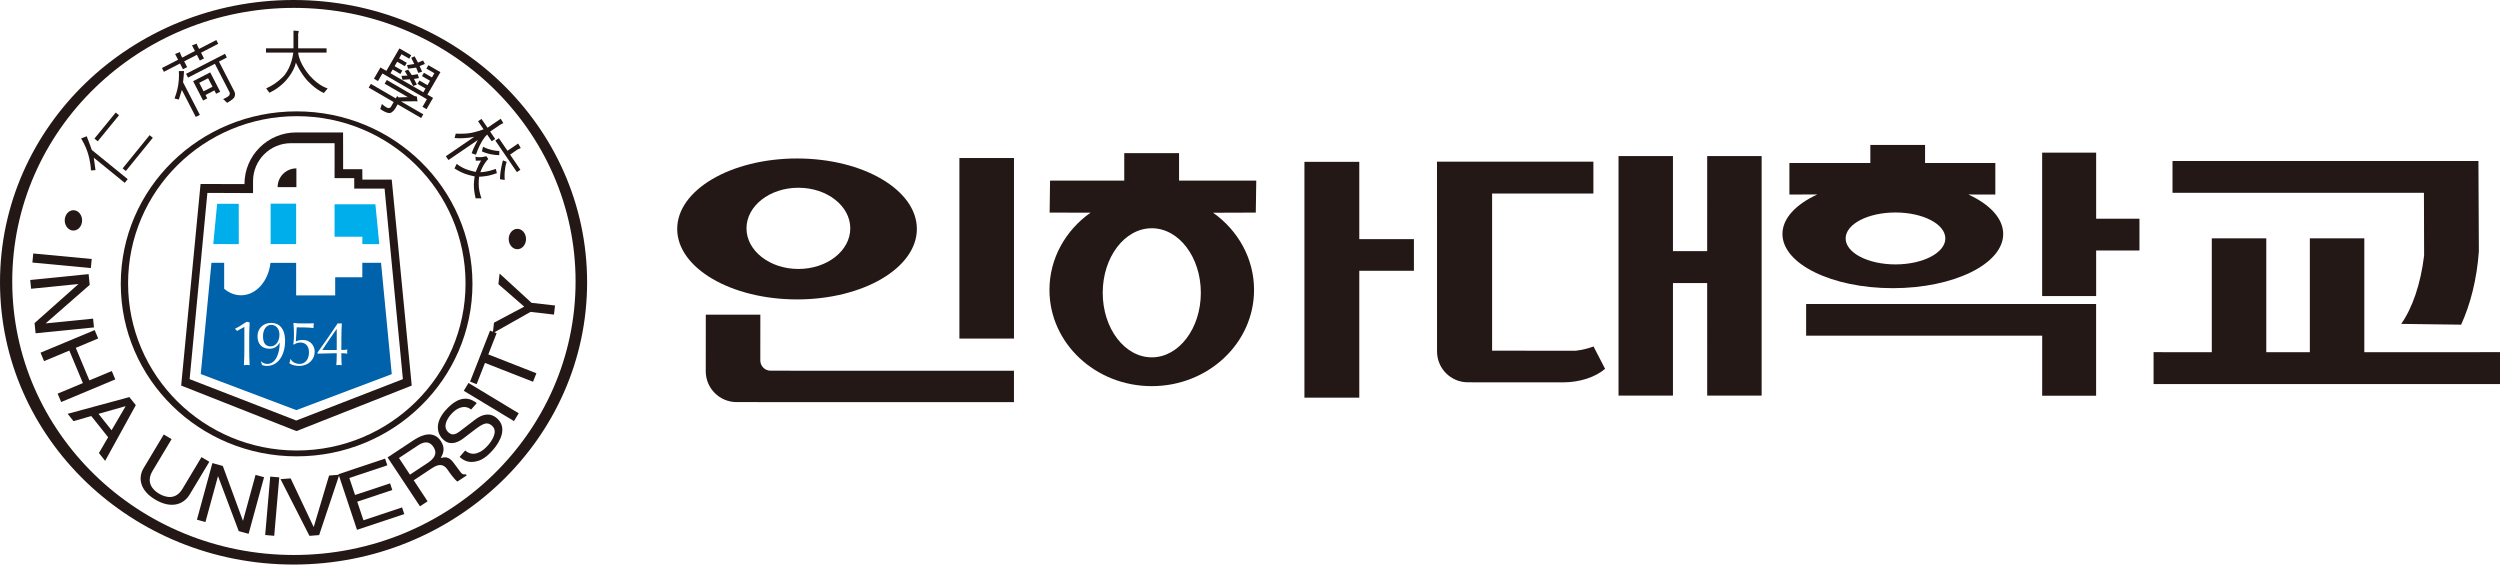
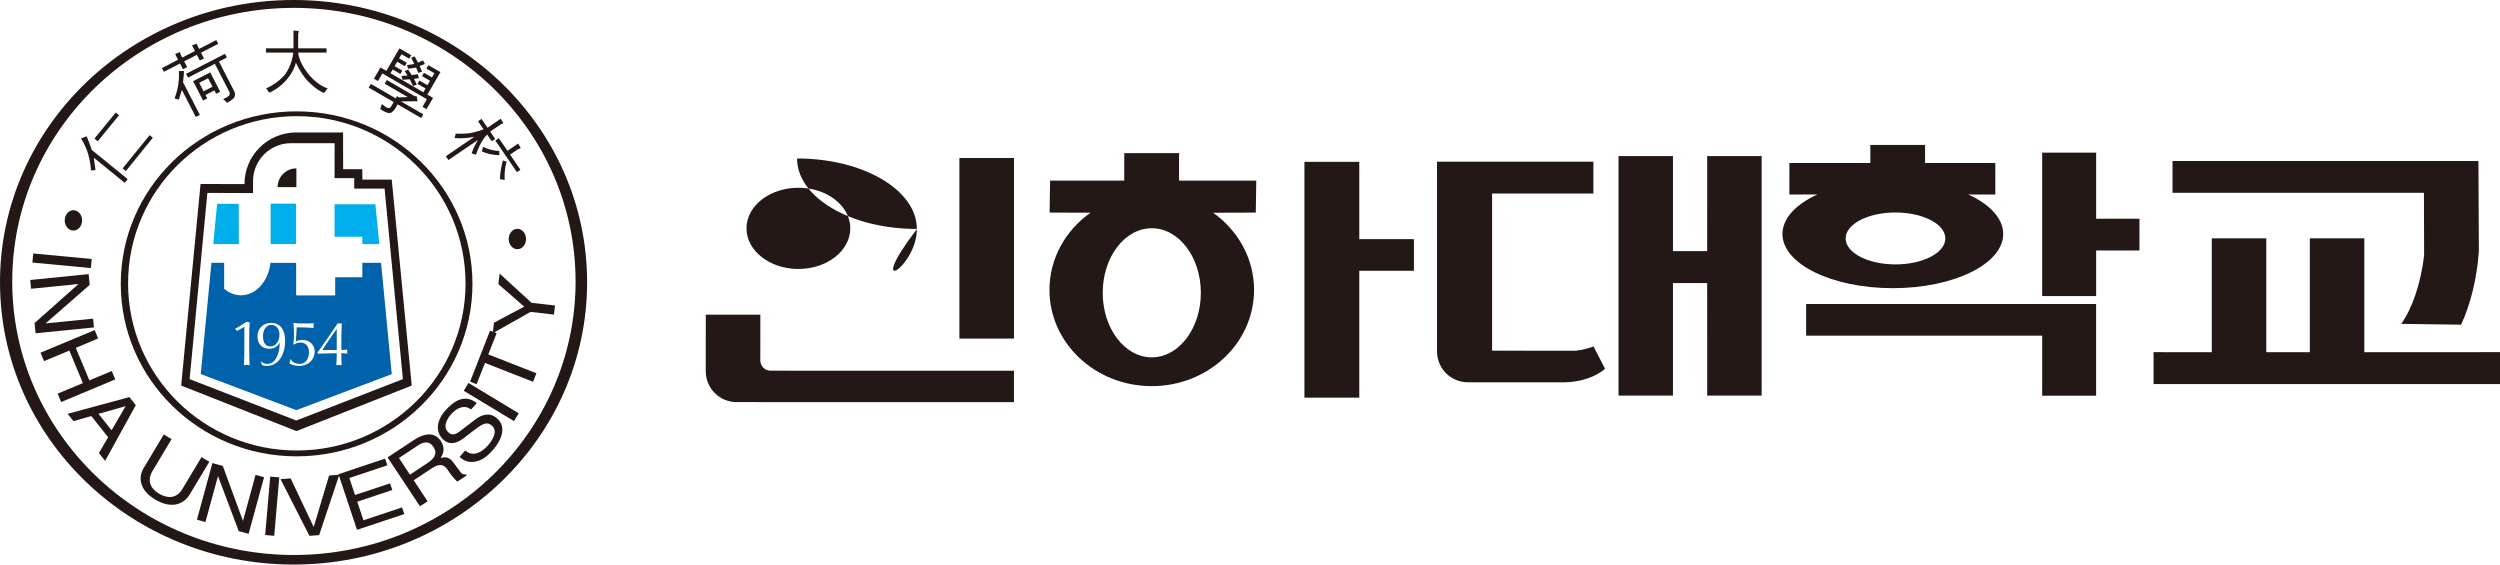
<svg xmlns="http://www.w3.org/2000/svg" version="1.1" id="Layer_1" x="0px" y="0px" width="252.103px" height="56.93px" viewBox="0 0 252.103 56.93" enable-background="new 0 0 252.103 56.93" xml:space="preserve">
  <polygon fill="#231815" points="137.072,16.32 131.54,16.32 131.54,40.1 137.072,40.1 137.072,27.305 142.581,27.305   142.581,24.115 137.072,24.115 " />
  <path fill="#231815" d="M118.898,15.442h-5.527v2.767h-7.482l-0.044,3.229l4.123,0.01c-2.513,1.775-4.14,4.609-4.14,7.789  c0,5.357,4.62,9.702,10.316,9.702c5.697,0,10.316-4.345,10.316-9.702c0-3.176-1.622-6.012-4.13-7.784l4.305-0.015l0.048-3.229  h-7.785V15.442z M121.094,29.526c0,3.596-2.216,6.509-4.947,6.509c-2.732,0-4.947-2.913-4.947-6.509  c0-3.599,2.215-6.509,4.947-6.509C118.878,23.018,121.094,25.928,121.094,29.526" />
  <rect x="96.747" y="15.935" fill="#231815" width="5.504" height="18.207" />
  <path fill="#231815" d="M76.671,36.348l0.003-4.617h-5.5l-0.005,5.709c0,1.713,1.394,3.108,3.11,3.108l27.971,0.003v-3.164  l-24.541-0.006C77.136,37.381,76.671,36.92,76.671,36.348" />
-   <path fill="#231815" d="M92.458,23.087c0-3.926-5.407-7.106-12.08-7.106c-6.678,0-12.088,3.181-12.088,7.106  c0,3.925,5.41,7.107,12.088,7.107C87.051,30.194,92.458,27.012,92.458,23.087 M75.277,23.029c0-2.266,2.344-4.096,5.233-4.096  c2.892,0,5.233,1.83,5.233,4.096c0,2.259-2.341,4.094-5.233,4.094C77.622,27.123,75.277,25.288,75.277,23.029" />
+   <path fill="#231815" d="M92.458,23.087c0-3.926-5.407-7.106-12.08-7.106c0,3.925,5.41,7.107,12.088,7.107C87.051,30.194,92.458,27.012,92.458,23.087 M75.277,23.029c0-2.266,2.344-4.096,5.233-4.096  c2.892,0,5.233,1.83,5.233,4.096c0,2.259-2.341,4.094-5.233,4.094C77.622,27.123,75.277,25.288,75.277,23.029" />
  <path fill="#231815" d="M158.899,35.371l-8.434-0.01V19.515h10.215v-3.214h-15.771l0.004,19.143c0,1.717,1.394,3.107,3.107,3.107  l9.572,0.007c1.744,0,3.297-0.536,4.267-1.364l-1.164-2.256C160.176,35.138,159.565,35.279,158.899,35.371" />
  <polygon fill="#231815" points="172.153,25.327 168.703,25.327 168.703,15.739 163.214,15.739 163.214,39.891 168.703,39.891   168.703,28.544 172.153,28.544 172.156,39.891 177.646,39.891 177.646,15.739 172.156,15.739 " />
  <polygon fill="#231815" points="211.378,15.392 205.933,15.392 205.933,29.855 211.378,29.855 211.378,25.26 215.745,25.26   215.745,22.055 211.378,22.055 " />
  <polygon fill="#231815" points="182.132,33.848 205.938,33.848 205.936,39.906 211.374,39.906 211.374,30.658 182.132,30.658 " />
  <path fill="#231815" d="M202.005,23.595c0-1.571-1.348-2.987-3.511-3.982l2.718,0.006v-3.182h-7.087v-1.822h-5.518v1.822h-8.163  v3.182l2.818-0.011c-2.168,0.998-3.519,2.416-3.519,3.987c0,3.018,4.979,5.465,11.13,5.465  C197.021,29.06,202.005,26.612,202.005,23.595 M186.117,24.045c0-1.447,2.248-2.618,5.024-2.618c2.779,0,5.029,1.171,5.029,2.618  c0,1.442-2.25,2.618-5.029,2.618C188.365,26.664,186.117,25.487,186.117,24.045" />
  <polygon fill="#231815" points="238.421,35.519 238.421,24.033 232.927,24.033 232.927,35.519 228.535,35.519 228.535,24.033   223.04,24.033 223.04,35.519 217.169,35.512 217.169,38.732 252.103,38.732 252.103,35.512 " />
  <path fill="#231815" d="M244.45,25.766c-0.343,2.855-1.178,5.293-2.31,6.895l6.042,0.079c0.95-2.072,1.588-4.609,1.789-7.383  l-0.043-9.124h-30.85v3.209h25.354L244.45,25.766z" />
  <path fill="#231815" d="M29.603,0C13.254,0,0,12.743,0,28.462C0,44.186,13.254,56.93,29.603,56.93s29.602-12.744,29.602-28.468  C59.205,12.743,45.952,0,29.603,0 M29.639,55.965c-15.688,0-28.405-12.353-28.405-27.583c0-15.235,12.717-27.587,28.405-27.587  c15.687,0,28.403,12.353,28.403,27.587C58.042,43.612,45.326,55.965,29.639,55.965" />
  <path fill="#231815" d="M29.91,11.23c-9.792,0-17.731,7.788-17.731,17.393c0,9.609,7.939,17.395,17.731,17.395  c9.794,0,17.733-7.785,17.733-17.395C47.644,19.018,39.704,11.23,29.91,11.23 M29.933,45.428c-9.396,0-17.017-7.544-17.017-16.853  c0-9.313,7.621-16.86,17.017-16.86c9.394,0,17.013,7.547,17.013,16.86C46.945,37.884,39.326,45.428,29.933,45.428" />
  <rect x="10.55" y="11.103" transform="matrix(0.774 0.633 -0.633 0.774 10.533 -3.923)" fill="#231815" width="0.429" height="3.394" />
  <path fill="#231815" d="M9.17,17.184l0.46-0.027l-0.172-1.253l3.12,2.533l0.302-0.371l-3.625-2.947c0,0-0.081-0.238-0.186-0.529  c0,0-0.221-0.589-0.327-0.849l-0.567,0.222c0,0,0.424,0.634,0.688,1.485C8.864,15.447,9.149,16.343,9.17,17.184" />
  <rect x="13.678" y="13.288" transform="matrix(0.776 0.63 -0.63 0.776 12.844 -5.299)" fill="#231815" width="0.418" height="4.317" />
  <path fill="#231815" d="M18.962,7.827l2.705-1.394l1.48,2.871c0,0,0.097,0.193-0.085,0.373c0,0-0.168,0.15-0.56,0.313l0.407,0.378  c0,0,0.519-0.289,0.698-0.522c0,0,0.199-0.29,0.02-0.635l-1.546-3.003l0.794-0.409l-0.189-0.373l-3.924,2.02L18.962,7.827z" />
  <path fill="#231815" d="M16.528,7.241l1.624-0.839l0.301,0.581l0.419-0.215l-0.301-0.579l1.283-0.662l0.297,0.582l0.422-0.218  l-0.3-0.577l1.736-0.897L21.81,4.036l-1.734,0.896L19.919,4.63l-0.085-0.232l-0.47,0.179l0.293,0.569c0,0-0.201,0.104-0.46,0.237  L18.375,5.81l-0.119-0.237c0,0-0.021-0.044-0.031-0.058l-0.083-0.264l-0.484,0.193l0.3,0.58L16.331,6.86L16.528,7.241z" />
  <path fill="#231815" d="M21.793,9.456l0.412-0.21l-1.006-1.947l-1.726,0.887l1.006,1.949l0.417-0.214L20.724,9.58l0.897-0.464  L21.793,9.456z M20.53,9.207l-0.438-0.854l0.891-0.465l0.447,0.858L20.53,9.207z" />
  <path fill="#231815" d="M17.597,9.931l0.437,0.107l0.305-0.969l1.403,2.724l0.412-0.208l-1.694-3.29c0,0,0.022-0.22,0.046-0.46  c0,0,0.053-0.502,0.046-0.672l-0.516,0.005c0,0,0.058,0.646-0.068,1.444C17.968,8.612,17.837,9.369,17.597,9.931" />
  <path fill="#231815" d="M28.652,7.621c0,0-0.678,0.794-1.809,1.292l0.32,0.436c0,0,0.78-0.311,1.546-1.096  c0,0,0.921-0.935,1.13-1.939c0,0,0.397,0.934,1.093,1.745c0,0,0.792,0.912,1.726,1.322l0.385-0.468c0,0-0.856-0.204-1.808-1.285  c0,0-1.057-1.169-1.168-2.327h2.864V4.875h-2.864v-1.43l0.065-0.322l-0.538-0.039v1.791h-2.771v0.427h2.751  C29.575,5.302,29.454,6.664,28.652,7.621" />
  <polygon fill="#231815" points="42.125,7.48 41.527,7.575 41.159,7.022 40.817,7.163 41.091,7.623 40.49,7.648 40.585,8.05   41.314,7.992 41.66,8.675 42.037,8.532 41.741,7.958 42.246,7.875 " />
  <polygon fill="#231815" points="41.043,6.562 41.157,6.93 41.964,6.818 42.185,7.356 42.567,7.221 42.313,6.666 42.844,6.445   42.664,6.097 42.148,6.313 41.81,5.677 41.47,5.83 41.771,6.453 " />
  <polygon fill="#231815" points="38.561,7.407 43.048,10.006 42.604,10.774 43.011,11.01 43.67,9.873 43.099,9.541 44.413,7.274   43.196,6.573 42.997,6.919 43.804,7.384 43.559,7.808 42.752,7.338 42.555,7.674 43.365,8.145 43.106,8.591 42.299,8.121   42.102,8.458 42.91,8.927 42.691,9.304 39.38,7.388 39.599,7.008 40.374,7.458 40.568,7.119 39.793,6.671 40.054,6.225   40.827,6.674 41.024,6.337 40.248,5.889 40.491,5.469 41.266,5.917 41.467,5.567 40.277,4.882 38.963,7.148 38.367,6.802   37.707,7.938 38.117,8.177 " />
  <path fill="#231815" d="M39.421,10.774c0,0-0.106,0.184-0.344,0.104c0,0-0.235-0.082-0.564-0.395l-0.167,0.511  c0,0,0.632,0.468,1,0.401c0,0,0.284-0.059,0.539-0.498l0.213-0.373l2.373,1.377l0.216-0.371l-2.252-1.304l1.449-0.014l0.218,0.014  l-0.066-0.49l-0.249-0.053l-2.78-1.614l-0.216,0.373l2.332,1.35L40.19,9.824l-0.136-0.146l-0.14,0.245l-2.519-1.462l-0.216,0.374  l2.519,1.456L39.421,10.774z" />
  <path fill="#231815" d="M48.552,11.991l-0.344,0.238l0.557,0.813c0,0-0.817,0.311-1.517,0.402c0,0-0.564,0.07-1.29,0.032  l-0.118,0.445c0,0,0.613,0.066,1.36-0.026c0,0,0.383-0.049,0.629-0.102l-2.872,1.963l0.264,0.383l2.968-2.024  c0,0-0.107,0.176-0.229,0.427c0,0-0.266,0.507-0.4,0.914l0.432,0.148c0,0,0.248-0.756,0.611-1.364c0,0,0.293-0.473,0.519-0.672  l0.463,0.676l0.346-0.237l-0.504-0.738l1.042-0.712l0.289-0.141l-0.267-0.438l-1.328,0.904L48.552,11.991z" />
  <path fill="#231815" d="M50.346,15.649l0.005-0.424c0,0-0.414,0-0.895-0.137c0,0-0.416-0.106-0.75-0.285l-0.107,0.466  c0,0,0.317,0.154,0.765,0.258C49.363,15.527,49.856,15.644,50.346,15.649" />
-   <path fill="#231815" d="M47.97,17.335c0,0-0.523-0.095-1.025-0.29c0,0-0.558-0.231-0.89-0.524l-0.223,0.465  c0,0,0.468,0.305,0.938,0.492c0,0,0.502,0.201,1.094,0.306c0,0-0.107,0.657-0.073,1.136c0,0,0.02,0.459,0.169,1.079l0.592,0.005  c0,0-0.209-0.548-0.266-1.122c0,0-0.046-0.531,0.028-1.061c0,0,0.453-0.009,0.948-0.11c0,0,0.449-0.104,0.846-0.252l-0.116-0.427  c0,0-0.226,0.085-0.534,0.17c0,0-0.605,0.165-1.02,0.165c0,0,0.109-0.347,0.352-0.747c0,0,0.232-0.388,0.445-0.589l-0.194-0.286  c0,0-0.154,0.051-0.368,0.085c0,0-0.433,0.07-0.724-0.027l0.026,0.401l0.546-0.013c0,0-0.171,0.252-0.262,0.461  C48.259,16.652,48.187,16.808,47.97,17.335" />
  <path fill="#231815" d="M51.09,16.315c0,0-0.002-0.007-0.189-0.072c0,0-0.092-0.032-0.186-0.069c0,0-0.076,0.27-0.153,0.639  c0,0-0.153,0.749-0.143,1.26l0.475,0.072c0,0-0.058-0.616,0.063-1.286C50.957,16.859,51.013,16.524,51.09,16.315" />
  <polygon fill="#231815" points="49.951,14.177 52.125,17.357 52.479,17.117 51.437,15.591 52.21,15.063 52.513,14.926   52.252,14.474 51.175,15.205 50.305,13.936 " />
  <path fill="#231815" d="M7.404,23.25c0.483,0,0.876-0.458,0.876-1.024c0-0.565-0.393-1.028-0.876-1.028  c-0.484,0-0.877,0.463-0.877,1.028C6.527,22.792,6.92,23.25,7.404,23.25" />
  <path fill="#231815" d="M51.298,24.103c0,0.57,0.391,1.028,0.875,1.028c0.482,0,0.873-0.458,0.873-1.028  c0-0.565-0.391-1.027-0.873-1.027C51.689,23.075,51.298,23.537,51.298,24.103" />
  <path fill="#231815" d="M36.544,18.114l-0.009-1.055h-1.932l-0.007-3.698l-4.725-0.005c-2.881,0-5.218,2.327-5.218,5.209  l-4.428-0.013L18.269,38.88l11.595,4.581h0.056l11.599-4.581l-2.017-20.766H36.544z M29.884,42.402h-0.017l-10.745-4.17l1.791-18.78  l4.604,0.019v-1.209c0-2.109,1.712-3.823,3.825-3.823h4.4l-0.003,3.523h1.983v1.055h3.061l0.053,0.588l1.792,18.627L29.884,42.402z" />
  <polygon fill="#00AEEB" points="24.073,20.554 21.897,20.554 21.506,24.61 24.081,24.619 " />
  <polygon fill="#00AEEB" points="36.537,24.614 38.246,24.621 37.856,20.597 33.737,20.597 33.737,23.872 36.542,23.872 " />
  <rect x="27.29" y="20.538" fill="#00AEEB" width="2.572" height="4.076" />
  <path fill="#0062AB" d="M36.537,26.501v1.462h-2.736v1.824h-3.937v-3.279h-2.591c-0.199,1.844-1.452,3.269-2.967,3.269  c-0.627,0-1.219-0.243-1.701-0.658v-2.616h-1.283l-1.078,11.216l9.625,3.634l0.015,0.004l9.623-3.628l-1.082-11.226L36.537,26.501z   M25.174,36.824c-0.099-0.013-0.189-0.025-0.288-0.025c-0.102,0-0.188,0.013-0.291,0.025c0.033-0.543,0.046-1.071,0.046-1.61v-2.25  l-0.747,0.414c-0.031-0.082-0.109-0.148-0.177-0.2v-0.046c0.466-0.191,0.749-0.464,1.174-0.688l0.283,0.069  c-0.032,0.553-0.043,1.092-0.043,1.642v1.06C25.131,35.753,25.142,36.292,25.174,36.824 M26.911,36.9  c-0.207,0-0.399-0.056-0.489-0.089c-0.022-0.112-0.077-0.272-0.121-0.362l0.024-0.01c0.175,0.158,0.388,0.26,0.621,0.26  c0.89,0,1.258-1.114,1.258-2.131h-0.012c-0.199,0.349-0.512,0.599-1.013,0.599c-0.747,0-1.212-0.46-1.212-1.259  c0-0.767,0.545-1.349,1.389-1.349c0.736,0,1.393,0.496,1.393,1.821C28.749,35.775,28.071,36.9,26.911,36.9 M30.179,36.9  c-0.366,0-0.722-0.076-0.991-0.26v-0.043c0.046-0.112,0.077-0.27,0.09-0.372h0.043c0.155,0.313,0.545,0.474,0.892,0.474  c0.49,0,0.945-0.371,0.945-1.174c0-0.707-0.423-0.986-0.867-0.986c-0.347,0-0.57,0.158-0.647,0.214l-0.066-0.046  c0.056-0.326,0.066-0.711,0.066-1.069c0-0.349-0.023-0.756-0.054-1.032l0.054-0.046c0.067,0.009,0.179,0.032,0.347,0.046  c0.188,0.01,0.433,0.01,0.765,0.01c0.391,0,0.725,0,0.868-0.01l0.034,0.016c-0.034,0.112-0.044,0.24-0.044,0.362  c0,0.046,0,0.082,0.01,0.099c-0.366-0.063-1.311-0.075-1.702-0.075l-0.087,1.43c0.177-0.088,0.332-0.157,0.698-0.157  c0.737,0,1.202,0.539,1.202,1.181C31.735,36.249,31.103,36.9,30.179,36.9 M35.034,35.664c-0.145-0.023-0.378-0.047-0.613-0.047  v0.271c0,0.328,0.024,0.71,0.034,0.937c-0.087-0.013-0.177-0.025-0.266-0.025c-0.1,0-0.187,0.013-0.277,0.025  c0.022-0.239,0.044-0.621,0.044-0.937v-0.271c-0.369,0-1.59,0.037-1.937,0.047v-0.112c0.734-1.036,1.636-2.322,2.036-2.946  c0.066,0.01,0.145,0.016,0.211,0.016c0.067,0,0.136-0.006,0.204-0.016c-0.049,0.727-0.049,1.795-0.049,2.687  c0.235,0,0.468-0.023,0.613-0.046c-0.021,0.068-0.031,0.135-0.031,0.203C35.003,35.525,35.013,35.595,35.034,35.664" />
  <path fill="#0062AB" d="M27.346,32.76c-0.478,0-0.824,0.454-0.824,1.148c0,0.72,0.289,1.021,0.768,1.021  c0.567,0,0.89-0.582,0.89-1.177C28.18,33.167,27.848,32.76,27.346,32.76" />
  <path fill="#0062AB" d="M32.512,35.292h1.445v-2.115h-0.01C33.6,33.671,32.799,34.818,32.512,35.292" />
  <path fill="#231815" d="M29.889,16.979c-1.045,0-1.894,0.848-1.894,1.891h1.894V16.979z" />
  <rect x="3.29" y="25.827" transform="matrix(0.996 0.094 -0.094 0.996 2.504 -0.472)" fill="#231815" width="5.919" height="0.919" />
  <polygon fill="#231815" points="9.388,32.131 4.632,32.608 4.629,32.588 9.045,28.726 8.937,27.641 3.046,28.233 3.136,29.119   7.895,28.642 7.895,28.659 3.485,32.578 3.589,33.608 9.478,33.017 " />
  <polygon fill="#231815" points="11.272,37.413 9.014,38.357 7.642,35.078 9.901,34.131 9.547,33.286 4.086,35.565 4.442,36.417   6.99,35.352 8.359,38.63 5.812,39.695 6.169,40.541 11.626,38.258 " />
  <path fill="#231815" d="M6.823,41.729l0.589,0.74l1.791-0.518l1.701,2.139l-0.928,1.595l0.626,0.789l3.093-5.617l-0.65-0.815  L6.823,41.729z M11.251,43.386l-1.319-1.654l2.718-0.77l0.012,0.013L11.251,43.386z" />
  <path fill="#231815" d="M20.319,46.096l-1.925,3.21c-0.659,1.098-1.648,0.901-2.37,0.47c-0.708-0.424-1.297-1.193-0.636-2.295  l1.915-3.197l-0.787-0.47l-2.029,3.384c-0.572,0.95-0.422,2.23,1.146,3.167c1.603,0.964,2.875,0.536,3.498-0.503l1.978-3.296  L20.319,46.096z" />
  <polygon fill="#231815" points="24.51,52.498 24.49,52.496 22.467,46.986 21.417,46.697 19.859,52.406 20.716,52.641 21.977,48.033   21.994,48.033 24.073,53.558 25.07,53.83 26.629,48.121 25.77,47.888 " />
  <rect x="27.012" y="48.06" transform="matrix(-0.996 -0.086 0.086 -0.996 50.423 104.222)" fill="#231815" width="0.915" height="5.917" />
  <polygon fill="#231815" points="36.651,52.466 36.025,50.591 39.559,49.411 39.336,48.743 35.802,49.914 35.228,48.2 39.057,46.921   38.832,46.247 34.13,47.818 34.151,47.878 33.185,47.954 31.641,53.127 31.623,53.127 29.309,48.24 28.289,48.318 31.206,54.035   32.182,53.959 34.184,47.97 36.001,53.429 40.769,51.841 40.546,51.167 " />
  <path fill="#231815" d="M46.377,47.526l-0.64-0.864c-0.484-0.666-0.892-0.573-1.291-0.478c0.24-0.428,0.489-0.978,0.01-1.707  c-0.694-1.043-1.814-0.71-2.745-0.089l-2.627,1.737l3.267,4.933l0.766-0.507l-1.398-2.118l1.853-1.23  c0.92-0.607,1.329-0.193,1.596,0.211c0.121,0.185,0.642,0.922,0.955,1.148l0.938-0.622l-0.073-0.108  C46.676,47.871,46.566,47.793,46.377,47.526 M43.118,46.688l-1.777,1.177l-1.11-1.68l1.913-1.263  c0.378-0.253,1.059-0.612,1.566,0.15C44.191,45.803,43.68,46.319,43.118,46.688" />
  <path fill="#231815" d="M47.915,42.311l-1.573,1.203c-0.325,0.246-0.717,0.444-1.095,0.112c-0.677-0.589-0.138-1.418,0.244-1.854  c0.507-0.576,1.298-1.036,2.017-0.475l0.57-0.647c-0.517-0.401-1.603-1.039-3.171,0.75c-1.088,1.243-0.863,2.357-0.167,2.966  c0.773,0.681,1.641,0.102,2.005-0.17l1.126-0.862c0.912-0.69,1.28-0.809,1.743-0.401c0.64,0.56,0.013,1.5-0.424,1.996  c-0.575,0.654-1.473,1.204-2.278,0.498l-0.567,0.65c0.414,0.361,0.86,0.602,1.582,0.47c0.379-0.071,0.953-0.227,1.785-1.177  c0.766-0.875,1.464-2.257,0.409-3.181C49.415,41.57,48.632,41.764,47.915,42.311" />
  <rect x="46.594" y="40.076" transform="matrix(-0.856 -0.517 0.517 -0.856 70.996 100.86)" fill="#231815" width="5.916" height="0.922" />
  <polygon fill="#231815" points="50.258,28.654 52.862,30.922 49.815,32.539 49.711,33.453 49.419,33.342 47.403,38.485   48.063,38.742 48.905,36.598 53.753,38.499 54.09,37.641 49.24,35.74 50.079,33.599 49.856,33.51 53.5,31.451 55.864,31.724   55.969,30.807 53.602,30.537 50.382,27.587 " />
</svg>